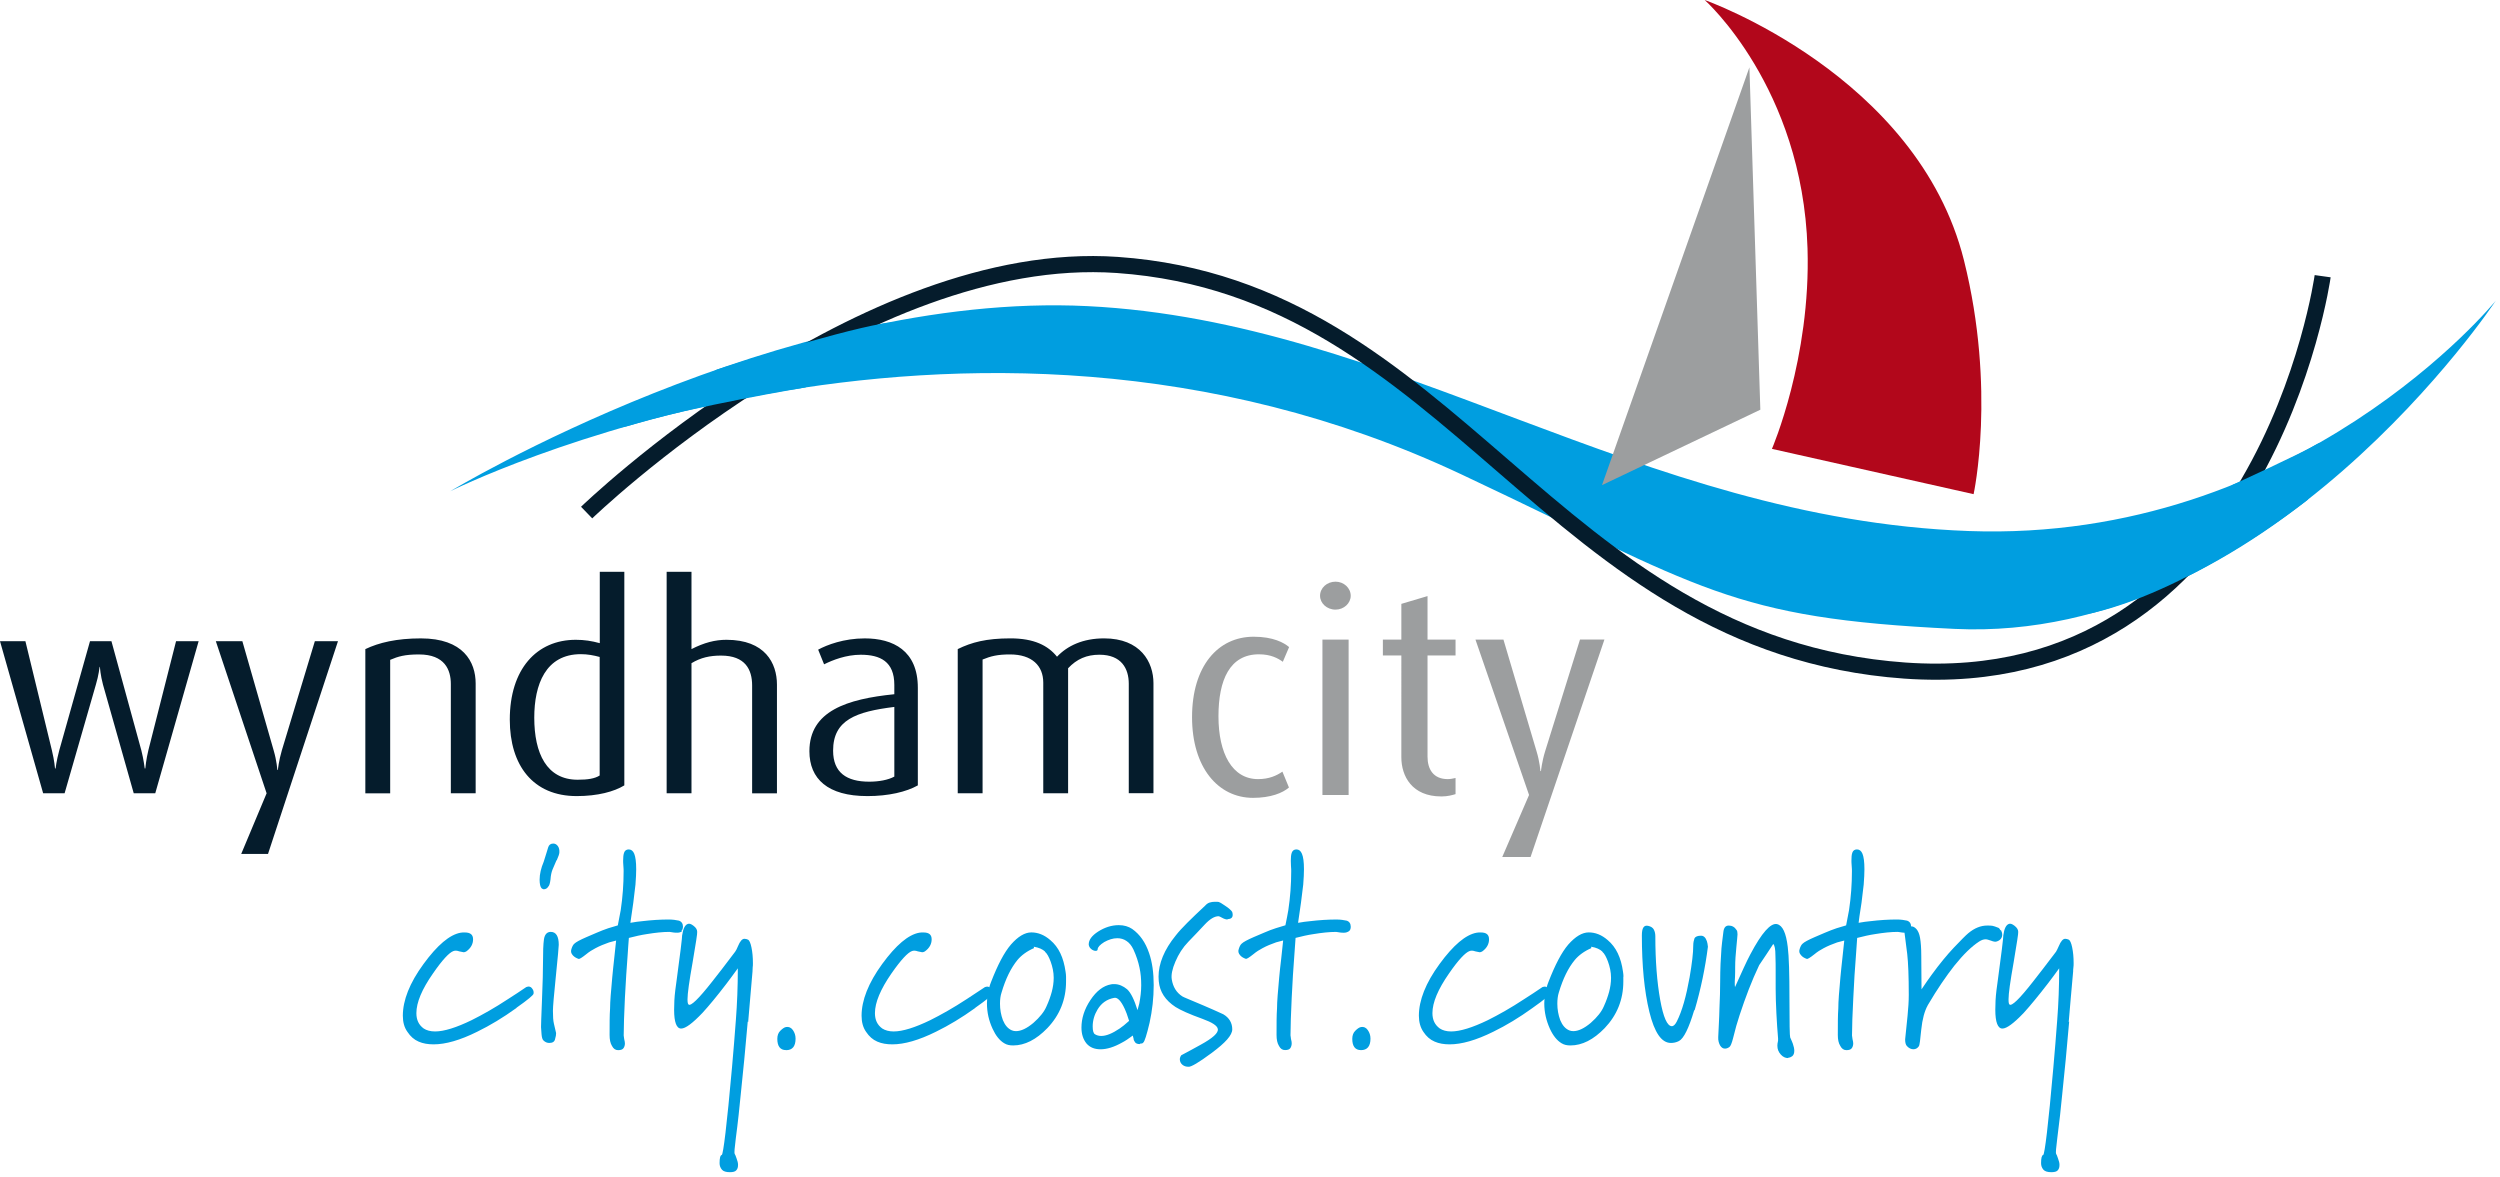
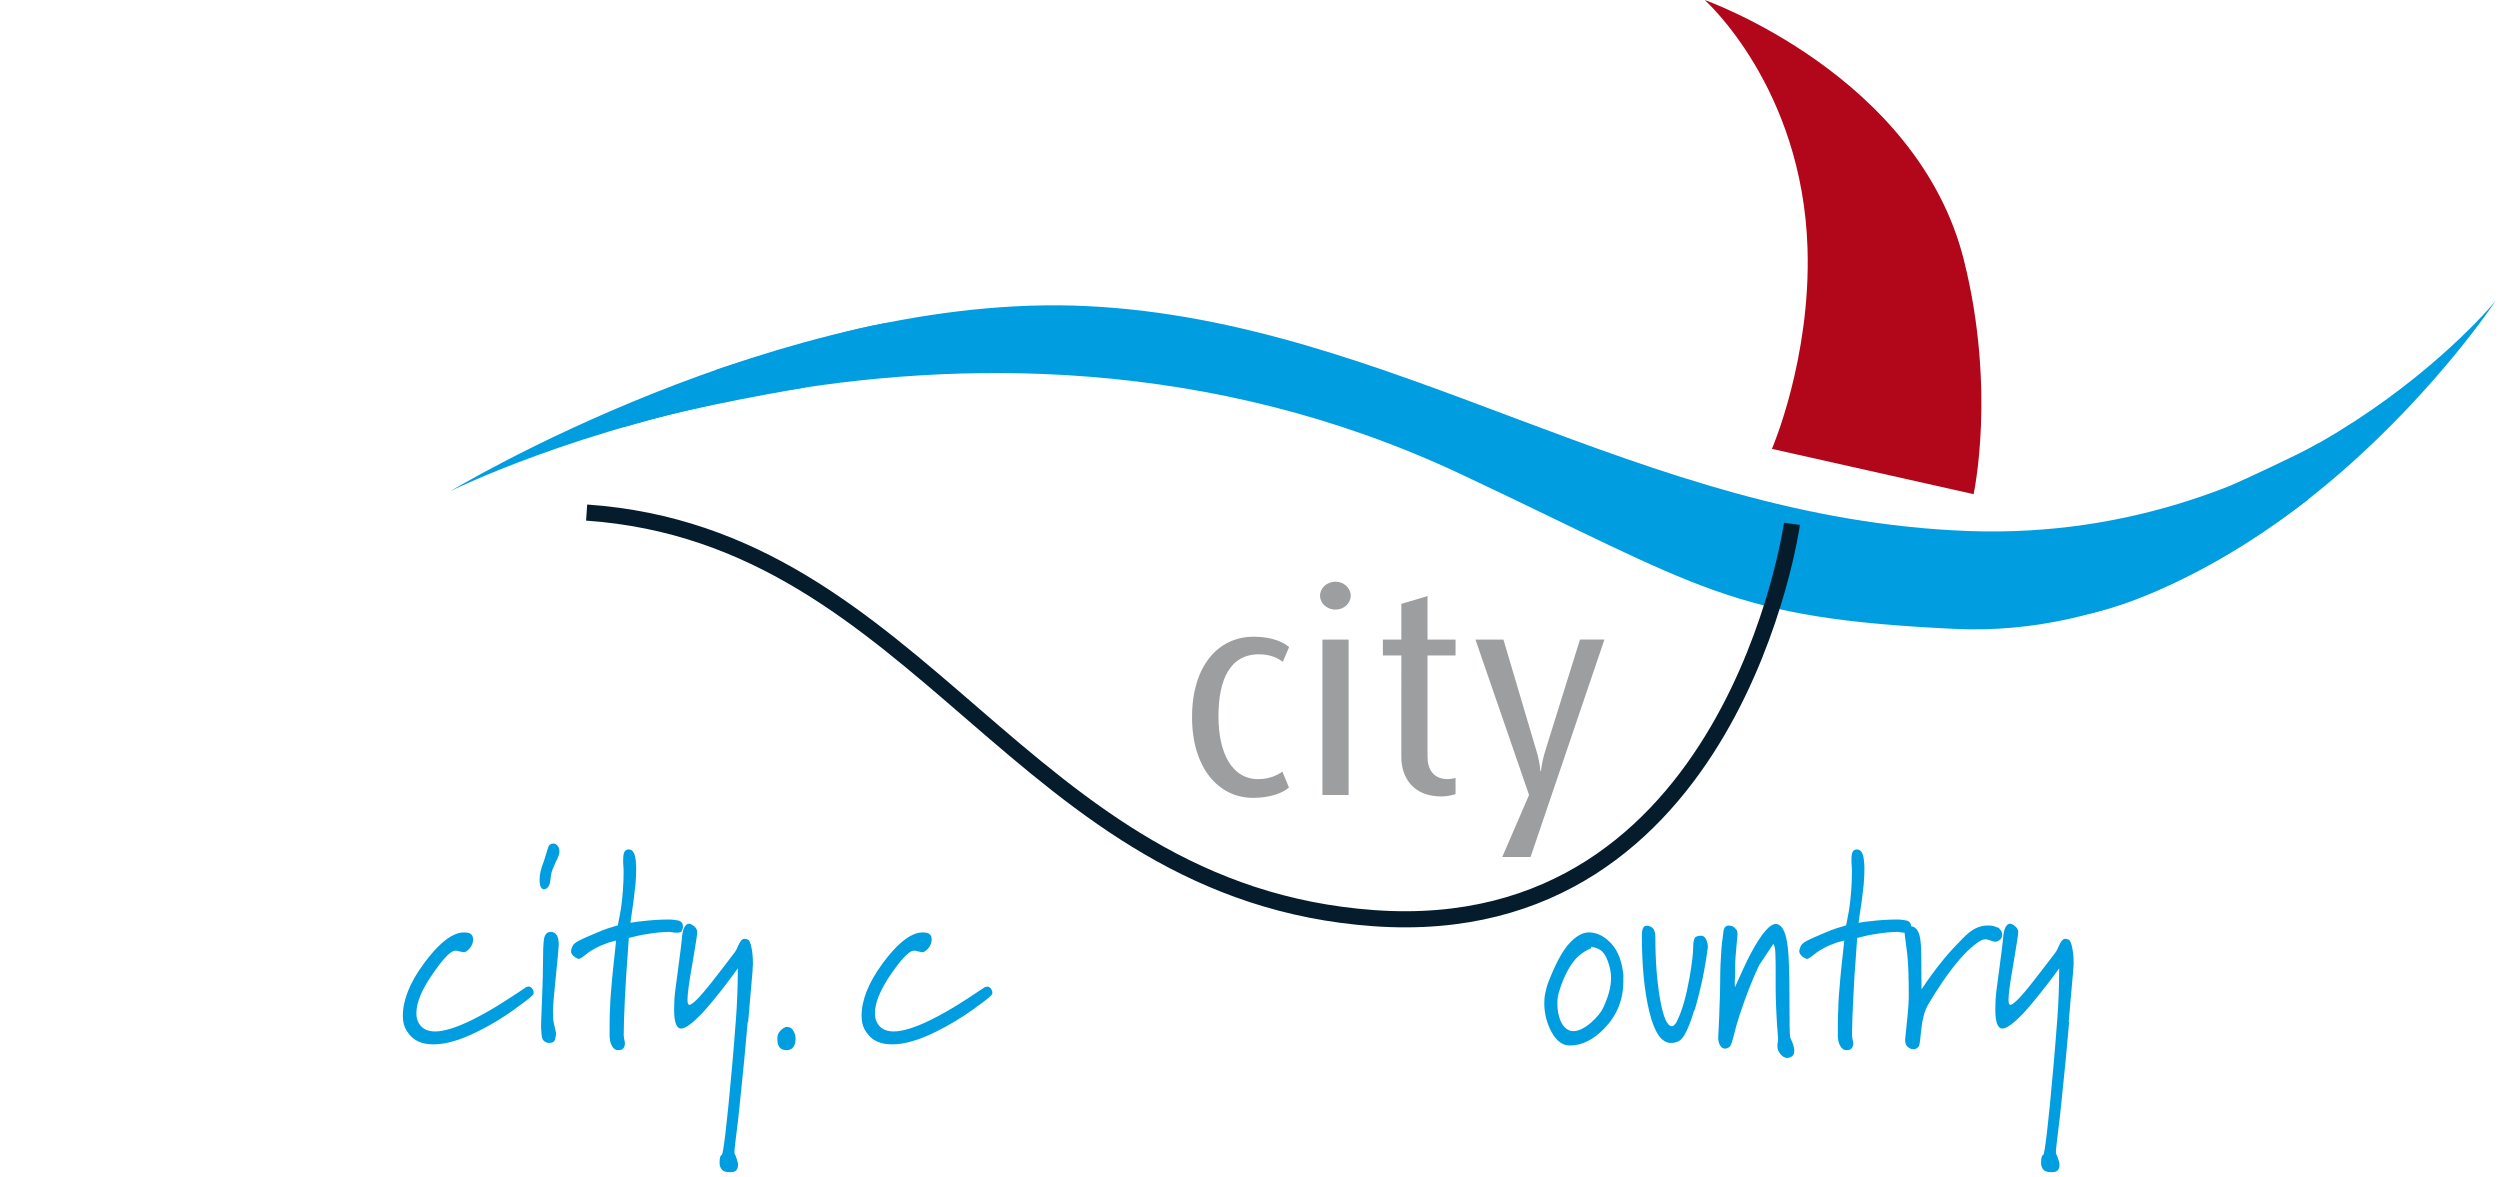
<svg xmlns="http://www.w3.org/2000/svg" width="310" height="146" viewBox="0 0 310 146">
  <title>Wyndham City</title>
  <desc>City. Coast. Country</desc>
  <g fill="none" transform="translate(55)" fill-rule="evenodd">
    <path fill="#009EE0" d="M.78 60.946S41.85 36.083 79.854 37.96c38.006 1.877 68.294 26.39 109.242 27.887 40.946 1.496 65.378-28.557 65.378-28.557s-28.118 42.55-67.1 40.693c-27.934-1.33-31.163-5.03-61.17-19.164C63.68 29.37.78 60.94.78 60.94z" />
-     <path fill="#9C9E9F" d="M163.282 50.803l-1.355-42.455-18.28 51.807 19.635-9.352z" />
    <path fill="#B2071B" d="M156.38 0s26.404 9.3 32.15 32.274c4.023 16.09 1.197 29.002 1.197 29.002L164.72 55.66s4.838-11.19 4.413-24.856C168.51 10.776 156.38 0 156.38 0z" />
-     <path class="logo-white--stroke" stroke="#051c2c" stroke-width="2" d="M17.743 63.558s34.092-32.92 65.806-30.704c41.83 2.923 53.64 47.15 97.63 50.295 44.57 3.18 51.83-48.9 51.83-48.9" />
+     <path class="logo-white--stroke" stroke="#051c2c" stroke-width="2" d="M17.743 63.558c41.83 2.923 53.64 47.15 97.63 50.295 44.57 3.18 51.83-48.9 51.83-48.9" />
    <path fill="#009EE0" d="M221.872 60.1s8.29-3.777 10.423-5.023c2.133-1.244-1.134 6.885-1.134 6.885s-13.72 10.94-26.57 14.023c-7.67 1.842 17.29-15.885 17.29-15.885zm-187.9-14.3s14.23-4.58 20.484-5.677c6.252-1.098-9.604 7.926-9.604 7.926s-13.977 2.33-21.397 4.6c-7.42 2.27 10.518-6.86 10.518-6.86z" />
  </g>
  <g fill="#009EE0" transform="translate(49 104)" fill-rule="evenodd">
    <path d="M15.023 21c-1.654 1.192-3.248 2.15-4.842 2.93-2.13 1.062-3.94 1.57-5.41 1.57-.69 0-1.32-.1-1.86-.34-.57-.243-1.02-.65-1.38-1.196-.4-.544-.58-1.224-.58-2.014 0-1.908.84-4.057 2.56-6.408 1.72-2.354 3.25-3.648 4.61-3.887.15-.03.3-.03.51-.03.69 0 1.03.27 1.03.85s-.27 1.09-.84 1.5c-.11.07-.24.104-.33.104-.06 0-.24-.04-.54-.11-.3-.11-.54-.11-.72-.04-.51.17-1.38 1.09-2.55 2.79-1.36 1.95-2.05 3.58-2.05 4.91 0 .85.3 1.46.9 1.9.36.24.84.37 1.42.37 1.11 0 2.64-.48 4.53-1.4 1.3-.65 2.83-1.5 4.54-2.63.76-.48 1.48-.96 2.23-1.47.13-.03.21-.07.27-.07.22 0 .37.1.48.27.16.2.19.4.16.61 0 .17-.69.75-2.1 1.74zm4.992-18.347c-.208.48-.39.89-.512 1.195-.12.31-.21.713-.24 1.193-.06.48-.15.79-.272.89-.14.24-.35.34-.57.34-.05 0-.15-.03-.27-.13-.15-.16-.24-.54-.24-1.05 0-.71.18-1.46.51-2.24.28-.85.45-1.47.55-1.77.09-.31.3-.48.63-.48.24 0 .42.11.57.31.15.2.21.48.19.79 0 .17-.12.51-.33.99zm-.088 14.39c-.24 2.352-.364 3.783-.364 4.295 0 .684.03 1.23.123 1.602.09.412.18.787.27 1.16 0 .2-.03.443-.122.72-.058.34-.3.507-.72.507-.272 0-.513-.1-.724-.31-.12-.1-.208-.37-.24-.782-.03-.44-.062-.717-.062-.883 0-.172.03-1.3.12-3.412.09-2.115.122-3.615.122-4.5 0-1.396.032-2.385.12-2.967.09-.613.392-.92.843-.92.66 0 .992.547.992 1.605 0 .235-.12 1.534-.358 3.885zm15.64-5.553c-.15.093-.33.165-.572.165-.178 0-.36 0-.512-.03-.18-.042-.332-.042-.48-.07-.812 0-1.744.1-2.798.272-.69.102-1.443.273-2.226.475-.07.72-.09 1.398-.15 2.115-.12 1.568-.24 3.344-.34 5.322-.09 1.97-.15 3.54-.15 4.66 0 .03.03.2.06.44.06.23.09.44.09.54 0 .23-.06.44-.18.6-.12.17-.34.24-.67.24s-.57-.18-.75-.52c-.21-.34-.3-.79-.3-1.36 0-1.33 0-2.43.06-3.28 0-.89.12-2.18.27-3.86.06-.71.15-1.46.24-2.32.09-.85.18-1.61.24-2.25-.36.1-.66.17-.87.23-.6.21-1.17.44-1.69.72-.39.2-.79.45-1.15.75-.51.41-.84.61-.93.58-.3-.1-.54-.24-.73-.45-.21-.24-.27-.47-.18-.75.09-.31.21-.55.36-.68.21-.21.72-.48 1.5-.82.99-.44 1.68-.71 2.01-.85.33-.14.96-.35 1.89-.61.15-.72.27-1.36.36-1.88.24-1.61.36-3.21.36-4.85 0-.1 0-.34-.03-.65-.03-.337-.03-.54-.03-.646 0-.41.03-.75.12-.99.09-.27.3-.403.57-.403.3 0 .54.17.69.544.15.377.24.99.24 1.91 0 .51-.03 1.12-.09 1.906-.09.79-.18 1.537-.27 2.25-.21 1.406-.33 2.22-.36 2.49.57-.1 1.05-.17 1.44-.2 1.17-.14 2.26-.21 3.31-.21.51 0 .93.07 1.26.14.33.105.51.376.51.75-.01.238-.07.41-.19.52zm8.153 11.178c-.272 3.21-.573 6.238-.874 9.102-.15 1.537-.33 3.307-.603 5.357-.148 1.19-.208 1.84-.148 1.943.06.1.148.27.24.576.122.307.182.582.182.785 0 .31-.06.51-.213.68-.148.18-.42.24-.81.24-.453 0-.784-.1-.962-.3-.213-.24-.304-.51-.304-.82 0-.64.09-.98.273-1.02.18-.07.63-3.68 1.27-10.87.18-1.97.33-3.95.48-5.9.15-1.94.24-4.09.24-6.37-.48.65-.93 1.29-1.41 1.91-1.2 1.57-2.19 2.76-2.98 3.62-1.23 1.29-2.1 1.94-2.64 1.94-.57 0-.87-.78-.87-2.32 0-.71.03-1.53.15-2.48 0-.03.24-1.7.66-5.01.15-1.12.18-1.7.18-1.73.12-.85.36-1.33.73-1.44.15-.06.39 0 .69.24.31.24.45.48.45.75.03.17-.17 1.44-.57 3.79-.42 2.36-.63 3.86-.63 4.57 0 .38.04.58.13.65.27.24 1.23-.68 2.92-2.83.72-.92 1.69-2.15 2.86-3.72.1-.13.22-.37.36-.71.24-.58.51-.89.78-.89.16 0 .31.04.46.11.15.08.3.38.42.96s.18 1.23.18 1.95c0 .17 0 .37-.03.55-.02.2-.02.38-.02.48-.21 2.26-.36 4.34-.54 6.28zm4.75 3.545c-.722 0-1.083-.48-1.083-1.395 0-.412.12-.752.36-.99.272-.275.513-.443.724-.477.34-.06.63.07.85.38.21.31.33.65.33 1.06 0 .95-.39 1.43-1.17 1.43zM71.91 21c-1.656 1.192-3.25 2.15-4.843 2.93-2.138 1.062-3.94 1.57-5.417 1.57-.692 0-1.32-.1-1.865-.34-.568-.243-1.017-.65-1.38-1.196-.393-.545-.57-1.225-.57-2.014 0-1.908.84-4.057 2.55-6.408 1.716-2.354 3.252-3.648 4.605-3.887.15-.03.3-.03.51-.03.692 0 1.024.27 1.024.85s-.27 1.09-.843 1.5c-.12.07-.23.104-.33.104-.06 0-.24-.04-.54-.11-.3-.11-.54-.11-.72-.04-.51.17-1.38 1.09-2.56 2.79-1.34 1.94-2.04 3.58-2.04 4.91 0 .85.3 1.46.9 1.9.37.24.85.37 1.42.37 1.11 0 2.65-.48 4.54-1.4 1.3-.65 2.83-1.5 4.55-2.63.75-.48 1.47-.96 2.23-1.47.12-.03.21-.06.27-.06.22 0 .36.1.48.27.16.2.18.41.16.61.01.17-.69.75-2.1 1.74z" />
-     <path d="M83.19 17.108v.61c0 2.222-.782 4.163-2.318 5.77-1.383 1.43-2.794 2.147-4.24 2.147-.424 0-.783-.068-1.114-.275-.572-.342-1.054-.953-1.443-1.807-.452-.986-.692-2.008-.692-3.137 0-.404.032-.85.125-1.297.09-.44.206-.92.387-1.36.81-2.09 1.624-3.66 2.467-4.64.87-.99 1.717-1.5 2.525-1.5.813 0 1.596.3 2.347.95 1.054.88 1.652 2.18 1.897 3.92.03.21.06.41.06.61zm-2.587-3.102c-.33-.307-.783-.51-1.416-.613l.033.172c-.874.375-1.566.89-2.048 1.465-.81.992-1.47 2.316-1.983 4.057-.13.375-.19.854-.19 1.365 0 .72.12 1.396.36 2.045.27.652.63 1.057 1.11 1.266.15.066.33.098.51.098.63 0 1.35-.34 2.16-1.02.81-.71 1.35-1.4 1.62-2.04.3-.65.51-1.26.66-1.81.15-.57.24-1.16.24-1.74 0-.71-.15-1.39-.39-2.04-.21-.55-.42-.96-.69-1.19zm11.73 11.46c-.273 0-.452-.067-.572-.206-.12-.17-.2-.31-.2-.477-.06-.172-.06-.273-.09-.377-.51.377-.96.684-1.3.854-1.02.58-1.92.852-2.7.852-.75 0-1.32-.234-1.74-.713-.42-.52-.63-1.17-.63-1.98 0-1.13.36-2.29 1.11-3.41.75-1.13 1.6-1.78 2.56-1.95.09-.03.25-.03.4-.03.57 0 1.11.24 1.59.64.48.44.9 1.33 1.29 2.59.09-.31.16-.59.22-.82.15-.78.24-1.54.24-2.26 0-.78-.06-1.5-.21-2.18-.15-.72-.39-1.47-.75-2.25-.24-.51-.54-.86-.87-1.07-.33-.23-.72-.34-1.14-.34-.54 0-1.08.18-1.62.48-.54.34-.81.65-.81.89 0 .13-.09.2-.24.2-.18 0-.36-.07-.54-.21-.21-.17-.3-.34-.33-.58 0-.58.39-1.1 1.178-1.61.81-.51 1.65-.79 2.55-.79.664 0 1.206.17 1.66.47.96.68 1.65 1.67 2.1 3 .39 1.13.57 2.46.57 3.95 0 1.61-.176 3.14-.51 4.68-.36 1.53-.63 2.35-.776 2.45-.06.1-.18.14-.39.14zm-1.868-4.37c-.452-.984-.9-1.463-1.323-1.357-.87.16-1.564.64-2.04 1.43-.395.65-.608 1.36-.608 2.11 0 .54.093.88.3.98.21.13.482.2.753.2.633 0 1.383-.31 2.287-.92.3-.2.69-.51 1.175-.95-.21-.69-.4-1.2-.55-1.51zM103.25 10.02c-.21 0-.45-.068-.69-.205-.24-.137-.39-.203-.453-.203-.508 0-1.08.34-1.742 1.053-.663.72-1.323 1.402-2.016 2.12-.69.714-1.21 1.534-1.6 2.454-.4.92-.54 1.67-.45 2.21.15.92.57 1.63 1.32 2.11.15.1 1.02.44 2.61 1.12.81.34 1.65.72 2.46 1.09.75.44 1.11 1.09 1.11 1.87 0 .72-.85 1.67-2.56 2.93-1.59 1.19-2.56 1.74-2.85 1.71-.31 0-.55-.07-.76-.24-.21-.17-.33-.41-.33-.68 0-.18.06-.34.18-.51.87-.45 1.65-.89 2.4-1.3 1.5-.82 2.22-1.47 2.13-1.95-.06-.41-.69-.82-1.9-1.26-1.62-.58-2.74-1.09-3.34-1.47-1.27-.83-1.96-1.88-2.08-3.18 0-.13-.03-.34-.03-.58 0-1.61.69-3.34 2.14-5.12.69-.89 1.92-2.08 3.64-3.69.15-.17.33-.31.54-.38.21-.07.45-.1.69-.1.21 0 .39 0 .48.03.09.06.18.1.21.1.39.24.66.44.87.58.39.31.6.51.6.69.1.51-.12.75-.63.75zm14.98 1.472c-.152.093-.33.165-.57.165-.185 0-.362 0-.514-.03-.18-.042-.328-.042-.48-.07-.812 0-1.748.1-2.795.272-.69.1-1.44.27-2.22.47-.06.72-.09 1.4-.15 2.11-.12 1.56-.24 3.34-.33 5.32-.09 1.97-.15 3.54-.15 4.66 0 .03.04.2.06.44.07.23.09.44.09.54 0 .23-.06.44-.17.6-.12.17-.33.24-.66.24s-.57-.17-.75-.52c-.21-.34-.3-.79-.3-1.36 0-1.33 0-2.43.06-3.28 0-.89.12-2.18.27-3.86.06-.72.15-1.46.25-2.32.09-.85.18-1.61.24-2.25-.36.1-.65.17-.87.23-.6.21-1.17.44-1.68.72-.39.2-.78.45-1.14.75-.51.41-.84.61-.93.58-.3-.1-.54-.24-.72-.45-.2-.235-.27-.474-.17-.75.09-.31.21-.55.36-.68.21-.208.72-.48 1.51-.823 1-.44 1.69-.71 2.02-.85.33-.13.97-.34 1.9-.61.15-.71.27-1.36.36-1.87.24-1.603.36-3.206.36-4.843 0-.1 0-.345-.03-.65-.02-.34-.02-.54-.02-.65 0-.41.03-.75.12-.99.098-.27.3-.404.57-.404.3 0 .54.17.69.545.16.374.25.99.25 1.91 0 .51-.03 1.12-.09 1.9-.1.79-.19 1.54-.28 2.257-.21 1.404-.33 2.22-.36 2.49.57-.1 1.05-.17 1.445-.2 1.177-.14 2.26-.21 3.31-.21.51 0 .93.07 1.266.14.33.1.51.373.51.75 0 .235-.06.41-.18.52zm1.537 14.723c-.726 0-1.085-.48-1.085-1.395 0-.412.12-.752.36-.99.27-.275.51-.443.725-.477.328-.064.63.068.838.377.214.303.334.648.334 1.057 0 .952-.4 1.43-1.18 1.43zM141.017 21c-1.653 1.192-3.245 2.15-4.84 2.93-2.14 1.062-3.94 1.57-5.42 1.57-.688 0-1.323-.1-1.86-.34-.575-.243-1.024-.65-1.386-1.196-.38-.545-.57-1.225-.57-2.014 0-1.908.84-4.057 2.56-6.408 1.72-2.354 3.25-3.648 4.61-3.887.15-.03.3-.03.51-.03.69 0 1.02.27 1.02.85s-.27 1.09-.84 1.5c-.11.07-.24.104-.32.104-.06 0-.24-.04-.54-.11-.29-.11-.54-.11-.71-.04-.51.17-1.39 1.09-2.56 2.79-1.35 1.94-2.05 3.58-2.05 4.91 0 .85.31 1.46.91 1.9.36.24.84.37 1.41.37 1.11 0 2.65-.48 4.55-1.4 1.3-.65 2.83-1.5 4.54-2.63.76-.48 1.48-.96 2.23-1.47.12-.03.21-.06.27-.06.21 0 .36.1.49.27.15.2.18.41.15.61 0 .17-.69.75-2.1 1.74z" />
    <path d="M152.292 17.108v.61c0 2.222-.778 4.163-2.312 5.77-1.384 1.43-2.8 2.147-4.24 2.147-.424 0-.782-.068-1.114-.275-.567-.342-1.054-.953-1.445-1.807-.44-.986-.69-2.008-.69-3.137 0-.404.03-.85.13-1.297.09-.44.21-.92.39-1.36.81-2.09 1.62-3.66 2.46-4.64.88-.99 1.72-1.5 2.53-1.5.82 0 1.6.3 2.35.95 1.05.88 1.66 2.18 1.9 3.92.03.21.06.41.06.61zm-2.584-3.102c-.33-.307-.778-.51-1.413-.613l.032.172c-.873.375-1.566.89-2.048 1.465-.82.992-1.47 2.316-1.99 4.057-.12.375-.18.854-.18 1.365 0 .72.12 1.396.36 2.045.27.652.63 1.057 1.11 1.266.15.066.33.098.51.098.63 0 1.35-.34 2.16-1.02.81-.71 1.35-1.4 1.62-2.04.3-.65.51-1.26.66-1.81.15-.57.24-1.16.24-1.74 0-.71-.15-1.39-.39-2.04-.21-.55-.42-.96-.69-1.19zm11.372 7.266c-.662 2.215-1.295 3.512-1.895 3.818-.327.17-.663.236-.994.236-1.17 0-2.04-1.297-2.67-3.852-.63-2.59-.93-5.766-.93-9.482 0-.92.24-1.293.76-1.19.36.07.61.24.73.478s.18.512.18.82c0 3.064.21 5.693.6 7.875.39 2.182.88 3.273 1.45 3.273.21 0 .42-.205.61-.58.66-1.295 1.17-3.14 1.59-5.488.3-1.74.45-3.035.45-3.922 0-.377.07-.65.15-.89.12-.24.4-.34.82-.34.33 0 .57.237.72.68.06.14.09.38.13.685-.33 2.592-.87 5.22-1.65 7.88zm11.636 5.928c-.33 0-.63-.135-.9-.44-.273-.306-.422-.647-.422-1.09 0-.202.027-.374.058-.478.03-.068.03-.2.03-.408-.088-.955-.148-2.008-.21-3.137-.057-1.162-.09-2.186-.09-3.035V16.36c0-.545 0-1.195-.03-1.906 0-.754-.09-1.234-.27-1.398-.57.885-1.172 1.77-1.744 2.623-.927 1.94-1.71 4.02-2.428 6.2-.275.82-.547 1.77-.82 2.9-.148.57-.296.95-.444 1.05-.18.13-.364.2-.545.2-.27 0-.44-.14-.6-.38-.14-.24-.27-.62-.24-1.06.04-1.13.13-2.28.15-3.52.06-1.26.09-2.39.09-3.38 0-1.53.07-2.9.16-4.09.03-.28.09-.96.24-2.05.06-.51.27-.78.66-.78.4 0 .73.17.97.55.09.1.12.3.12.54 0 .17-.06.68-.14 1.57-.09.89-.15 1.7-.15 2.49 0 .41 0 .82-.02 1.23-.03.41-.03.64-.03.74 0 .2 0 .38.03.51.82-1.81 1.42-3.17 1.9-4.06 1.42-2.69 2.53-3.92 3.31-3.75.7.17 1.12 1.09 1.33 2.83.15 1.19.21 3.34.21 6.41 0 3.03.03 4.64.09 4.81.18.37.27.64.33.78.12.34.18.64.18.88 0 .3-.09.55-.27.68-.15.1-.3.17-.45.17zm15.164-15.71c-.15.093-.332.165-.576.165-.18 0-.358 0-.507-.03-.183-.042-.33-.042-.48-.07-.814 0-1.748.1-2.8.272-.692.102-1.443.273-2.227.475-.06.72-.088 1.398-.148 2.115-.123 1.568-.245 3.344-.333 5.322-.1 1.97-.16 3.54-.16 4.66 0 .03.03.2.06.44.06.23.09.44.09.54 0 .23-.06.44-.18.6-.13.17-.34.24-.67.24s-.57-.18-.75-.52c-.22-.34-.31-.79-.31-1.36 0-1.33 0-2.43.06-3.28 0-.89.11-2.18.26-3.86.06-.71.15-1.46.24-2.32.09-.85.18-1.61.24-2.25-.36.1-.67.17-.88.23-.6.21-1.16.44-1.68.72-.39.2-.78.45-1.14.75-.51.41-.85.61-.93.58-.3-.1-.55-.24-.72-.45-.22-.24-.28-.47-.19-.75.09-.31.21-.55.36-.68.21-.21.72-.48 1.5-.82.99-.44 1.68-.71 2.02-.85.33-.14.96-.35 1.89-.61.15-.72.27-1.36.36-1.88.24-1.61.36-3.21.36-4.85 0-.1 0-.34-.03-.65-.03-.337-.03-.54-.03-.646 0-.41.02-.75.11-.99.09-.27.3-.403.57-.403.3 0 .54.17.69.544.15.377.24.99.24 1.91 0 .51-.03 1.12-.09 1.906-.09.79-.18 1.537-.27 2.25-.22 1.406-.34 2.22-.36 2.49.57-.1 1.05-.17 1.44-.2 1.17-.14 2.25-.21 3.3-.21.51 0 .93.07 1.26.14.33.105.51.376.51.75 0 .238-.06.41-.18.52z" />
    <path d="M199.13 11.35c.082.168.146.37.146.543 0 .408-.24.715-.694.855-.18.066-.42 0-.69-.104-.3-.1-.512-.172-.663-.172-.28 0-.54.104-.81.275-.94.61-1.96 1.602-3.08 2.998-.99 1.262-2.1 2.865-3.28 4.877-.42.75-.69 1.77-.82 3.03-.12 1.263-.21 1.98-.3 2.08-.16.243-.4.378-.67.378-.3 0-.57-.135-.82-.408-.15-.174-.21-.443-.21-.818.12-1.057.21-2.014.3-2.936.09-.916.15-1.768.15-2.59 0-2.28-.07-3.986-.19-5.043-.15-1.098-.27-2.05-.36-2.828.09-.174.21-.28.3-.38.21-.17.39-.237.57-.237.21 0 .42.102.63.336.21.244.36.584.45 1.094.09.514.15 1.264.15 2.25l.03 4.13c.51-.753.92-1.364 1.26-1.812.99-1.36 1.92-2.486 2.76-3.373.88-.92 1.45-1.504 1.78-1.777.78-.646 1.56-.95 2.34-.95.27 0 .51 0 .66.034.15.033.39.102.72.24.09.03.18.136.27.308zm8.448 11.318c-.27 3.21-.57 6.238-.87 9.102-.15 1.537-.332 3.307-.603 5.357-.15 1.19-.21 1.84-.15 1.943.06.1.15.27.238.576.122.307.183.582.183.785 0 .31-.06.51-.206.68-.155.18-.424.24-.817.24-.45 0-.78-.1-.96-.3-.21-.24-.3-.51-.3-.82 0-.64.09-.98.266-1.02.18-.07.63-3.68 1.26-10.87.18-1.97.33-3.95.48-5.9.15-1.94.24-4.09.24-6.37-.48.65-.93 1.29-1.42 1.91-1.21 1.57-2.2 2.76-2.98 3.62-1.23 1.29-2.11 1.94-2.64 1.94-.57 0-.88-.78-.88-2.32 0-.71.03-1.53.15-2.48 0-.03.24-1.7.66-5.01.15-1.12.18-1.7.18-1.73.11-.85.35-1.33.71-1.44.15-.06.39 0 .69.24.3.24.45.48.45.75.03.17-.18 1.44-.57 3.79-.42 2.36-.63 3.86-.63 4.57 0 .38.03.58.12.65.27.24 1.23-.68 2.91-2.83.72-.92 1.68-2.15 2.86-3.72.08-.13.2-.37.35-.71.24-.58.51-.89.78-.89.15 0 .3.04.45.11.15.08.3.38.42.96s.18 1.23.18 1.95c0 .17 0 .37-.03.55-.03.2-.03.38-.03.48-.22 2.26-.37 4.34-.55 6.28z" />
  </g>
  <g fill="#9C9E9F" transform="translate(147 72)" fill-rule="evenodd">
    <path d="M8.38 26.934c-4.353 0-7.566-3.787-7.566-10.004 0-6.332 3.213-9.977 7.64-9.977 2.438 0 3.765.75 4.395 1.285l-.78 1.824c-.59-.428-1.48-.928-2.96-.928-3.62 0-5.02 3.18-5.02 7.686 0 4.61 1.7 7.79 4.91 7.79 1.36 0 2.29-.427 3.02-.927l.81 1.967c-.78.677-2.26 1.284-4.47 1.284zm10.226-23.34c-1.072 0-1.92-.787-1.92-1.717 0-.965.848-1.75 1.92-1.75 1.032 0 1.882.785 1.882 1.75 0 .93-.85 1.717-1.882 1.717zM16.982 26.58V7.31h3.247v19.27h-3.25zm14.732.178c-3.62 0-4.947-2.504-4.947-4.86V9.278h-2.29V7.31h2.29V2.88l3.246-.966V7.31h3.475v1.967h-3.475v12.547c0 1.535.7 2.787 2.512 2.787.33 0 .63-.07.963-.14v2c-.37.11-.963.29-1.774.29zm11.076 7.508h-3.51l3.323-7.688L35.957 7.31h3.47l4.1 13.836c.41 1.322.48 2.463.48 2.463h.074s.11-1.15.52-2.47L48.92 7.3h3.03l-9.156 26.96z" />
  </g>
  <g class="logo-white--fill" fill="#051c2c" transform="translate(0 70)" fill-rule="evenodd">
-     <path d="M19.24 28.368h-2.657L12.77 14.895c-.314-1.154-.385-2.203-.385-2.203h-.036s-.11 1.05-.46 2.203L8.01 28.368H5.35L0 9.508h3.15l3.287 13.54c.314 1.296.385 2.24.385 2.24h.07s.104-.944.455-2.24l3.813-13.54h2.658l3.71 13.54c.28 1.085.42 2.24.42 2.24h.07s.103-1.155.383-2.274l3.43-13.506h2.8l-5.38 18.86zm13.994 7.52H29.91l3.15-7.52-6.298-18.86h3.29l3.882 13.54c.385 1.296.454 2.415.454 2.415h.07s.106-1.12.49-2.416l4.094-13.54h2.868l-8.676 26.38zm22.67-7.52v-13.54c0-1.75-.735-3.677-3.954-3.677-1.75 0-2.588.25-3.568.67v16.55h-3.08V10.49c1.68-.806 3.884-1.33 6.892-1.33 5.248 0 6.787 2.9 6.787 5.597v13.61h-3.07zm15.6.347c-5.386 0-8.29-3.777-8.29-9.48 0-6.264 3.323-9.9 8.186-9.9 1.05 0 1.958.14 2.973.418V.903h3.044v26.484c-1.26.77-3.29 1.328-5.913 1.328zm2.87-17.248c-.77-.21-1.54-.35-2.345-.35-4.38 0-5.78 3.777-5.78 7.873 0 4.44 1.54 7.697 5.38 7.697 1.26 0 2.13-.14 2.73-.525V11.467zm18.89 16.9v-13.37c0-1.955-.84-3.703-3.85-3.703-1.397 0-2.515.244-3.67.943v16.13h-3.08V.904h3.08v9.586c1.573-.806 2.938-1.155 4.338-1.155 4.792 0 6.26 2.902 6.26 5.56V28.37h-3.077v-.002zm14.274.348c-4.896 0-7.172-2.133-7.172-5.563 0-5.004 4.688-6.473 10.53-7.068V14.93c0-2.904-1.747-3.742-4.163-3.742-1.82 0-3.498.664-4.547 1.188l-.735-1.818c1.09-.594 3.19-1.398 5.78-1.398 3.5 0 6.58 1.506 6.58 6.123v12.105c-1.43.804-3.63 1.327-6.26 1.327zm3.36-11.056c-4.76.59-7.593 1.61-7.593 5.42 0 2.73 1.68 3.85 4.478 3.85 1.19 0 2.344-.21 3.114-.63v-8.65zm29.07 10.7V14.79c0-1.89-.91-3.604-3.64-3.604-1.573 0-2.8.523-3.883 1.678v15.502h-3.08V14.65c0-2.1-1.398-3.5-4.126-3.5-1.54 0-2.38.212-3.4.632v16.586h-3.08v-17.88c1.71-.84 3.53-1.33 6.54-1.33 2.9 0 4.65.876 5.77 2.276 1.29-1.365 3.22-2.275 5.84-2.275 4.51 0 6.12 2.93 6.12 5.56v13.64h-3.08z" />
-   </g>
+     </g>
</svg>